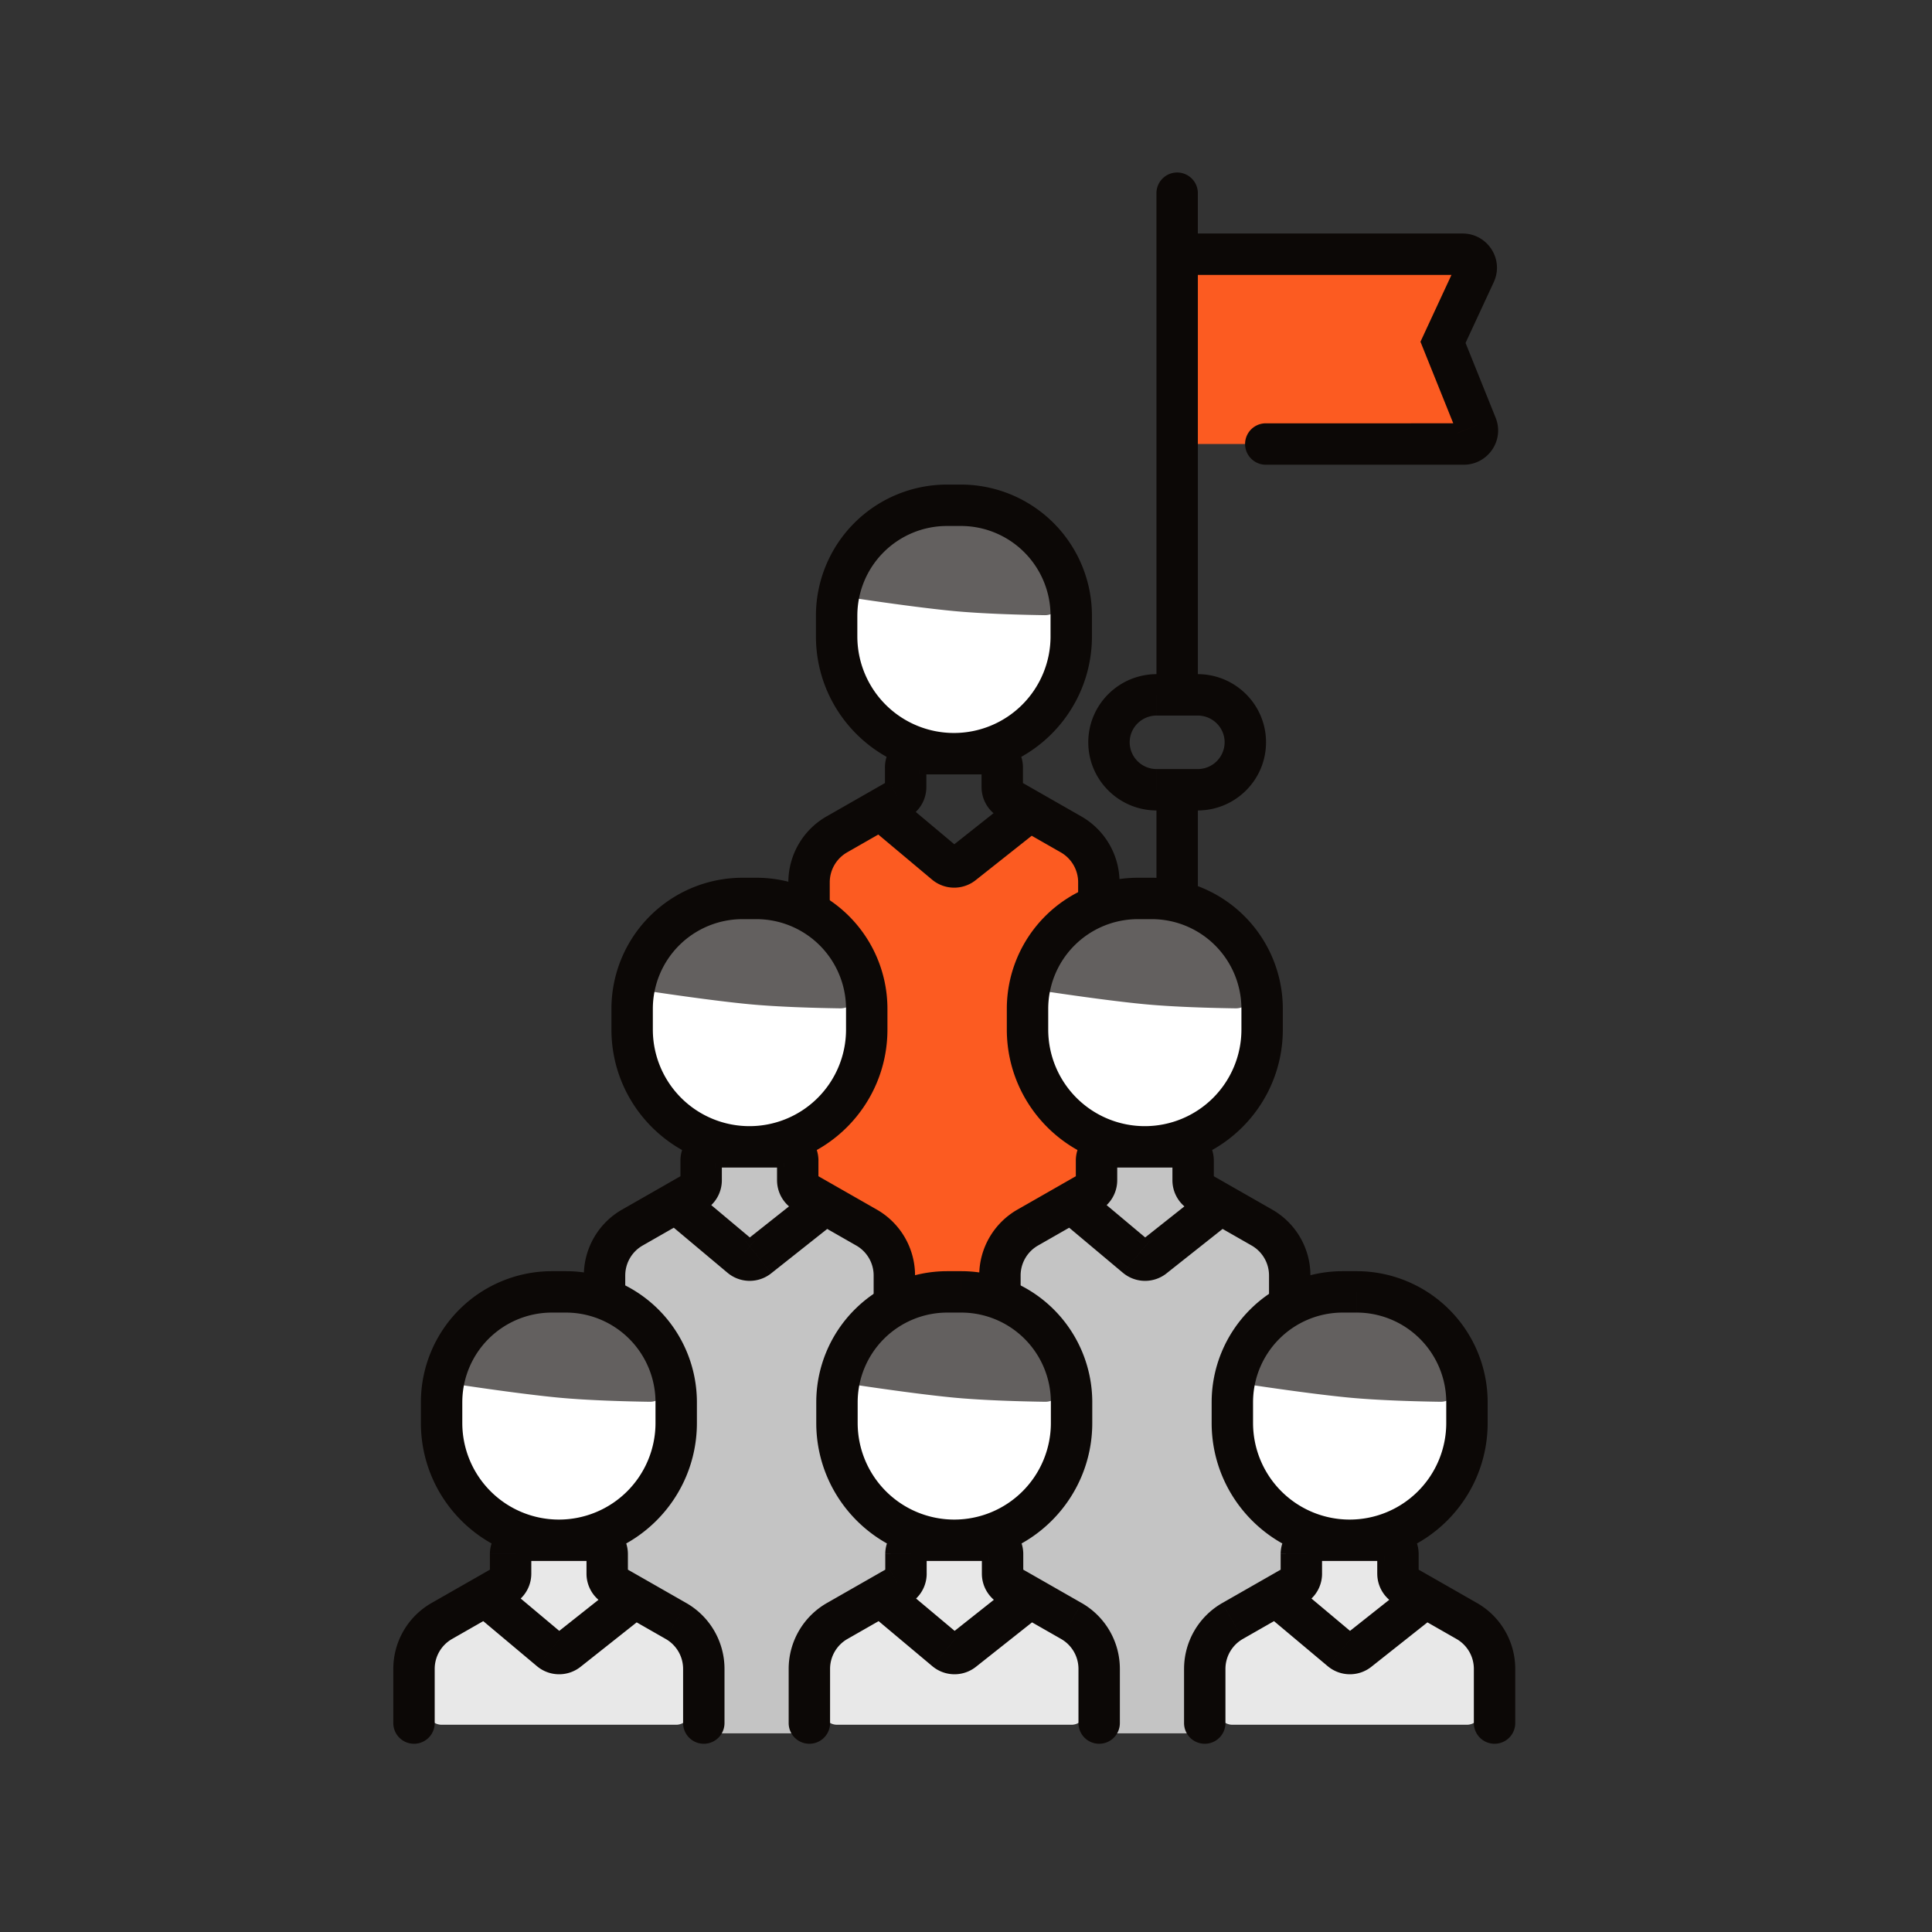
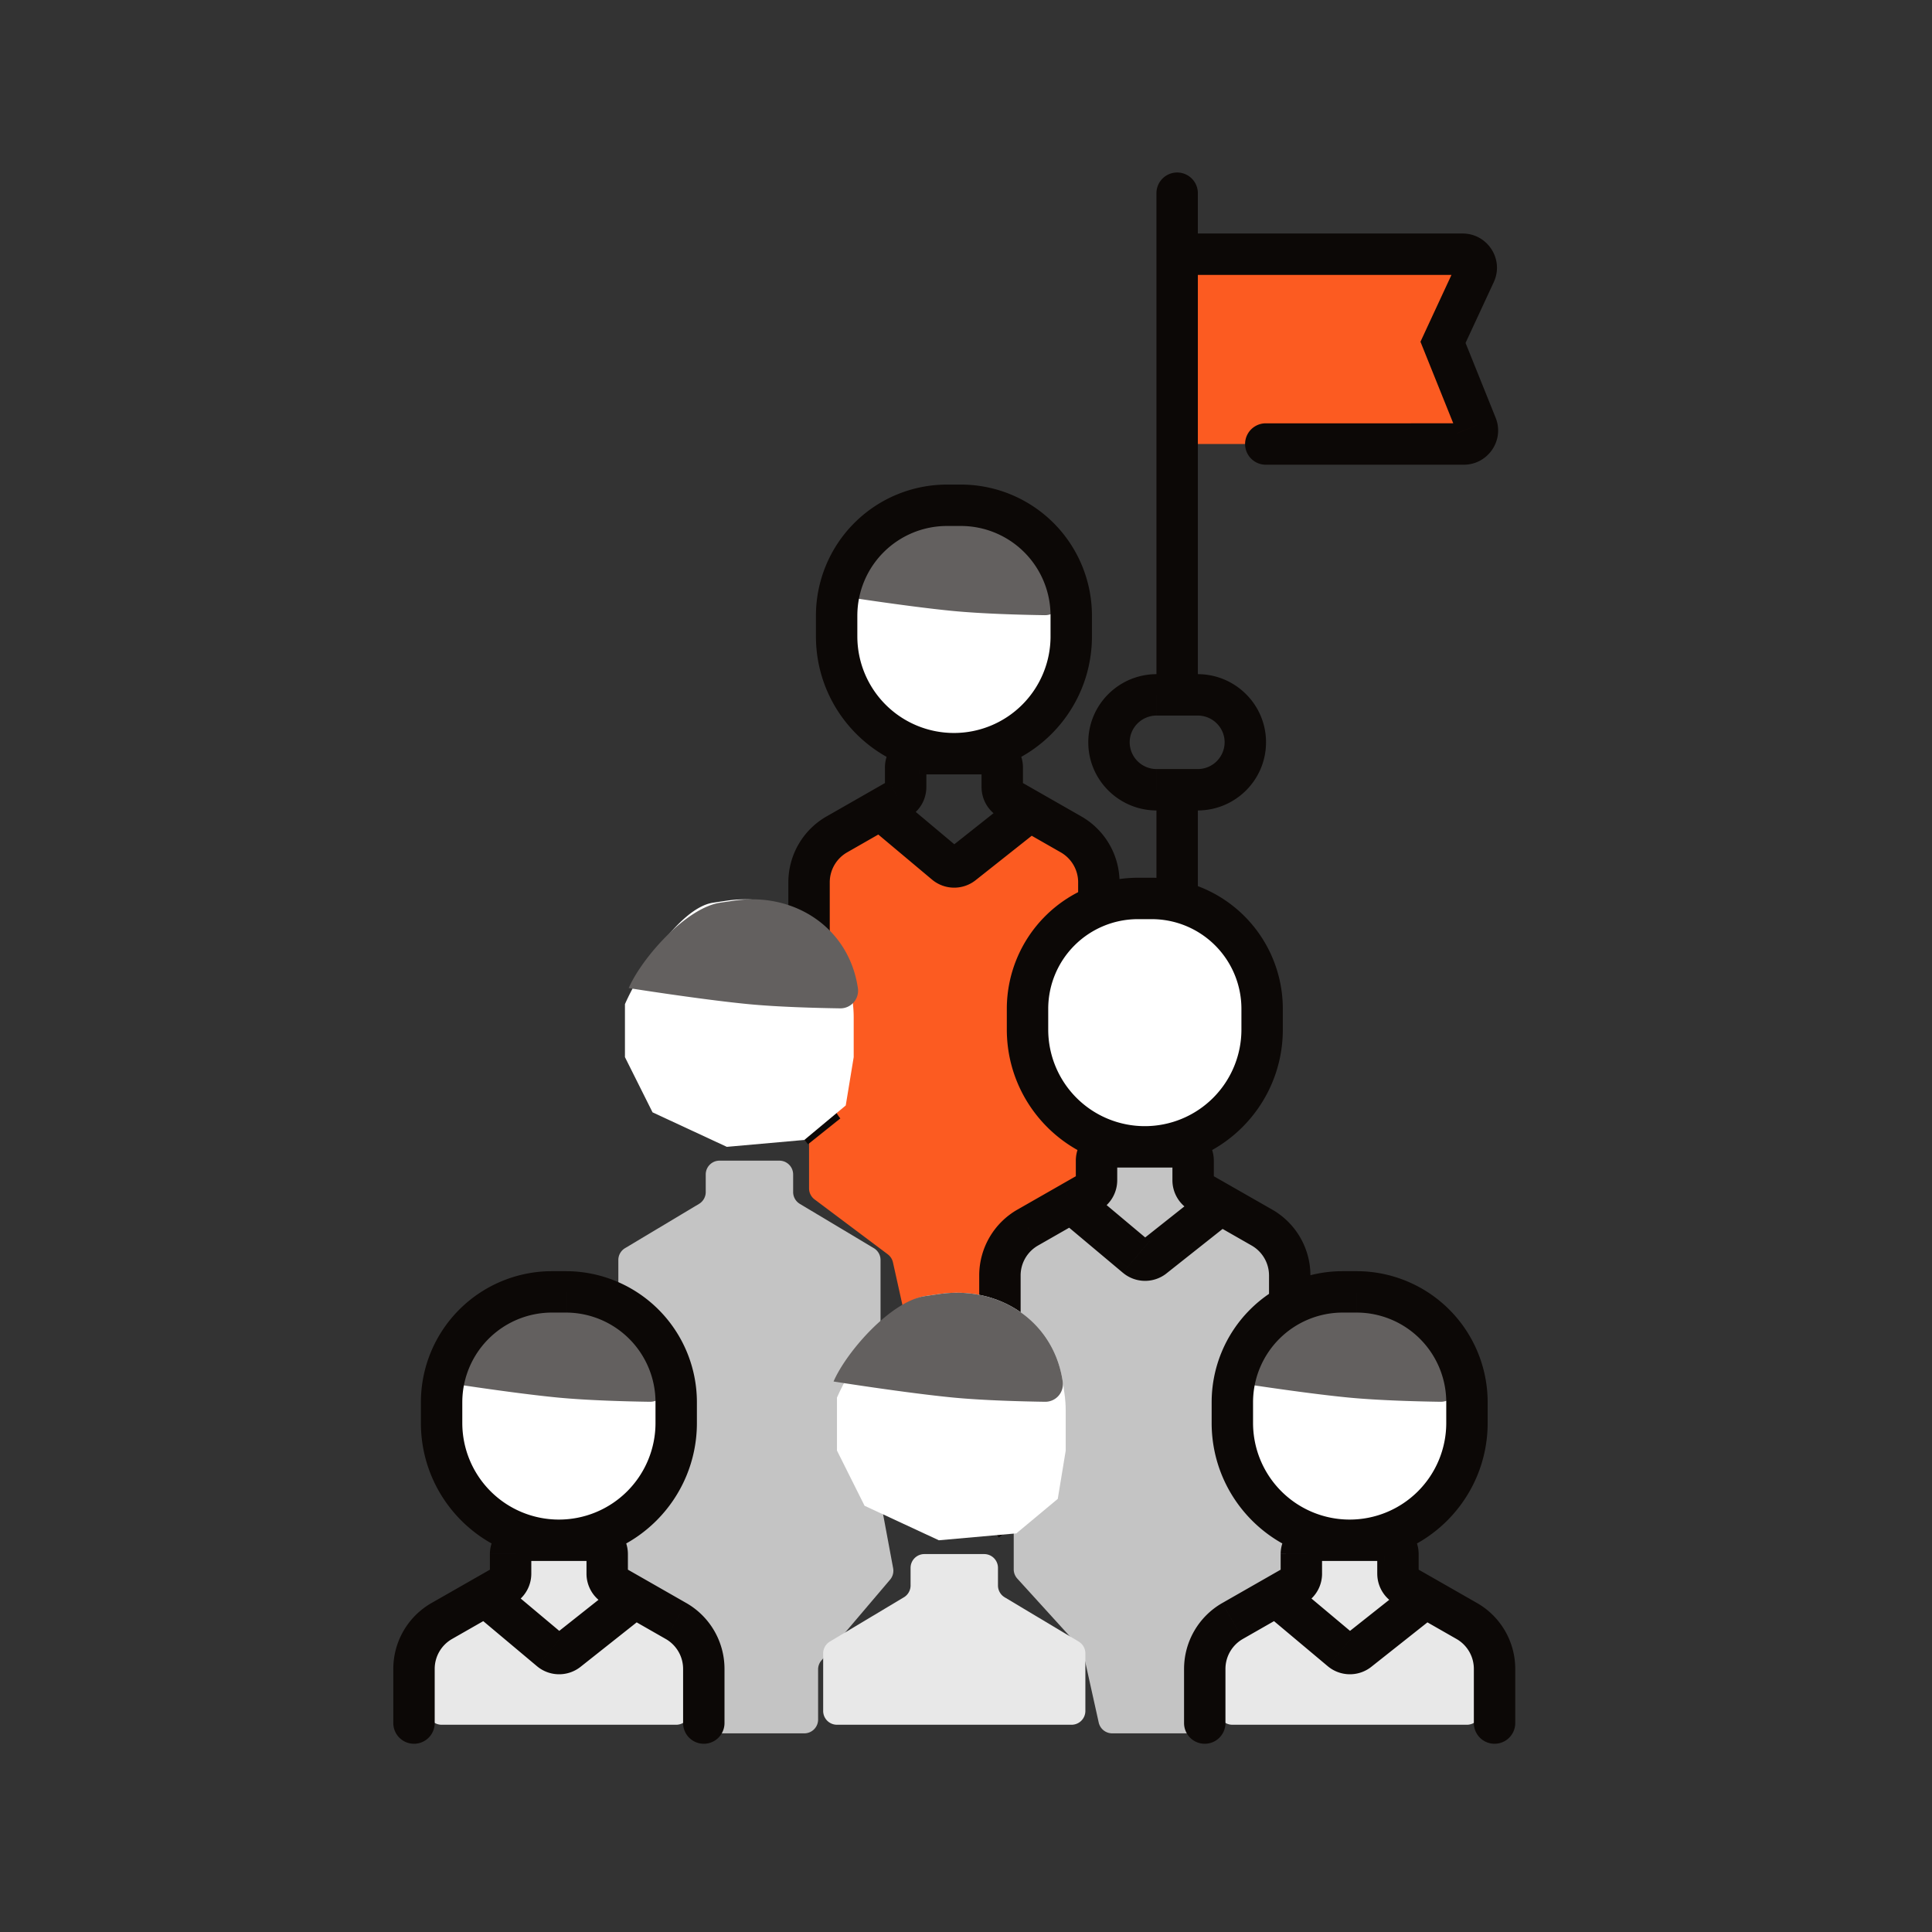
<svg xmlns="http://www.w3.org/2000/svg" width="140" height="140" fill="none">
  <rect width="100%" height="100%" fill="#333333" stroke="none" />
  <path d="M59.026 86.914l5.304 3.978a1 1 0 01.377.583l1.079 4.856a1 1 0 00.976.783h6.34a1 1 0 001-1v-3.633a1 1 0 01.239-.647l4.977-5.857a1 1 0 00.221-.831l-.896-4.81a.994.994 0 01-.017-.183V62.812a1 1 0 00-.486-.858l-3.43-2.052a1 1 0 00-1.152.089l-3.775 3.13a1 1 0 01-1.298-.018l-3.623-3.181a1 1 0 00-1.173-.107l-3.605 2.157a1 1 0 00-.486.806l-.971 18.468v4.868a1 1 0 00.4.8z" fill="#FC5B21" />
  <path d="M67.488 36.774l-.99.145c-2.499.369-5.453 5.195-6.393 7.355v3.84l2 4 5.383 2.5 5.617-.5 3-2.5.576-3.5v-2.863a9 9 0 00-.096-1.312l-.123-.831c-.644-4.371-4.603-6.978-8.974-6.334z" fill="#fff" />
  <path d="M68.01 36.774l-.99.145c-2.5.369-5.702 4.028-6.642 6.189 0 0 5.27.837 8.691 1.166 2.152.206 4.945.279 6.635.304a1.278 1.278 0 001.28-1.47c-.644-4.372-4.603-6.978-8.974-6.334z" fill="#63605F" />
  <path d="M73.13 57.902l.745-1.302-.745 1.302zm1.496.855l.745-1.302-.745 1.302zm2.985 1.705l-.744 1.303.744-1.303zm-7.846 2.146l-.931-1.176.931 1.176zm-9.123-2.146l.744 1.303-.744-1.303zm4.48-2.56l-.744-1.302.745 1.302zm3.38 4.688l.964-1.15-.964 1.15zm-8.375 16.27V63.935h-3V78.86h3zm7-21.826v-1.42h-3v1.42h3zm-.5-.92h5v-3h-5v3zm4.5-.5v1.42h3v-1.42h-3zm1.26 3.59l1.495.855 1.489-2.604-1.496-.855-1.489 2.604zm1.495.855l2.985 1.706 1.488-2.605-2.984-1.705-1.489 2.604zm-.187-2.478l-4.861 3.851 1.863 2.351 4.86-3.85-1.862-2.352zm-12.309 4.184l3.166-1.81-1.488-2.604-3.166 1.809 1.488 2.605zm3.166-1.81l1.315-.75-1.489-2.605-1.314.75 1.488 2.605zm4.914 1.486l-4.694-3.937-1.928 2.298 4.694 3.937 1.928-2.298zm10.236 21.48a6.5 6.5 0 001.424-4.06h-3a3.5 3.5 0 01-.767 2.185l2.343 1.875zm-2.835-21.156a2.5 2.5 0 011.26 2.17h3a5.5 5.5 0 00-2.772-4.775l-1.488 2.605zm-5.74-4.731a2.5 2.5 0 001.26 2.17l1.487-2.604a.5.5 0 01.252.434h-3zm.5-.92a.5.5 0 01-.5-.5h3a2.5 2.5 0 00-2.5-2.5v3zm-7.5.92a.5.5 0 01.251-.434l1.489 2.604a2.5 2.5 0 001.26-2.17h-3zm-4 6.901a2.5 2.5 0 011.26-2.17l-1.49-2.605a5.5 5.5 0 00-2.77 4.775h3zm8.707-2.503a.5.5 0 01.632.009l-1.928 2.298a2.5 2.5 0 003.159.044l-1.863-2.351zm-7.94 19.614a3.5 3.5 0 01-.767-2.186h-3a6.5 6.5 0 001.424 4.06l2.342-1.874zm6.232-25.432a.5.5 0 01-.5.5v-3a2.5 2.5 0 00-2.5 2.5h3zm1.5-17.5h1v-3h-1v3zm7.5 6.5v1.5h3v-1.5h-3zm-14 1.5v-1.5h-3v1.5h3zm7 7a7 7 0 01-7-7h-3c0 5.523 4.478 10 10 10v-3zm7-7a7 7 0 01-7 7v3c5.523 0 10-4.477 10-10h-3zm-6.5-8a6.5 6.5 0 016.5 6.5h3a9.5 9.5 0 00-9.5-9.5v3zm-1-3a9.5 9.5 0 00-9.5 9.5h3a6.5 6.5 0 016.5-6.5v-3zm9.5 28.821V78.86h3V63.935h-3z" fill="#0C0806" />
  <path d="M49.629 119.409l-4.562-5.018a1 1 0 01-.26-.672V91.304a1 1 0 01.487-.858l4.201-2.514 1.159-.694a1 1 0 00.486-.858v-1.275a1 1 0 011-1h4.334a1 1 0 011 1v1.275a1 1 0 00.486.858l1.323.792 4.038 2.416a1 1 0 01.486.858v17.34c0 .062.006.123.017.184l.896 4.809c.055.296-.026.601-.221.831l-4.978 5.857a1 1 0 00-.238.648v3.632a1 1 0 01-1 1h-6.34a1 1 0 01-.977-.783l-1.101-4.958a.997.997 0 00-.236-.455z" fill="#C4C4C4" />
  <path d="M52.669 65.265l-.99.146c-2.499.368-5.453 5.194-6.393 7.354v3.84l2 4 5.383 2.5 5.617-.5 3-2.5.576-3.5v-2.863a9 9 0 00-.096-1.312l-.123-.831C61 67.228 57.04 64.62 52.67 65.265z" fill="#fff" />
  <path d="M53.19 65.265l-.99.146c-2.498.368-5.701 4.028-6.642 6.188 0 0 5.27.837 8.692 1.166 2.151.207 4.944.279 6.635.304a1.278 1.278 0 001.28-1.47c-.644-4.371-4.604-6.978-8.975-6.334z" fill="#63605F" />
-   <path d="M58.311 86.393l.744-1.302-.744 1.302zm1.496.855l.744-1.302-.744 1.302zm2.985 1.706l-.745 1.302.745-1.302zm-7.846 2.145l-.931-1.176.931 1.176zm-9.123-2.145l.744 1.302-.744-1.302zm4.48-2.56l-.744-1.303.744 1.302zm3.38 4.687l.964-1.149-.965 1.15zm-8.376 16.27V92.427h-3v14.924h3zm7-21.826v-1.42h-3v1.42h3zm-.5-.92h5v-3h-5v3zm4.5-.5v1.42h3v-1.42h-3zm1.26 3.59l1.496.855 1.488-2.604-1.496-.855-1.488 2.605zm1.496.855l2.984 1.706 1.489-2.605-2.985-1.705-1.488 2.604zm-.187-2.478l-4.861 3.851 1.863 2.352 4.86-3.851-1.862-2.352zm-12.31 4.184l3.167-1.81-1.488-2.604-3.167 1.81 1.489 2.604zm3.167-1.81l1.315-.75-1.489-2.605-1.314.75 1.488 2.606zm4.914 1.486l-4.694-3.937-1.928 2.298 4.694 3.938 1.928-2.299zm10.236 21.48a6.502 6.502 0 001.424-4.061h-3c0 .795-.27 1.566-.767 2.187l2.343 1.874zm-2.835-21.156a2.5 2.5 0 011.26 2.17h3a5.5 5.5 0 00-2.772-4.775l-1.489 2.605zm-5.74-4.731a2.5 2.5 0 001.259 2.17l1.488-2.604a.5.5 0 01.252.434h-3zm.5-.92a.5.5 0 01-.5-.5h3a2.5 2.5 0 00-2.5-2.5v3zm-7.5.92a.5.5 0 01.251-.434l1.489 2.605a2.5 2.5 0 001.26-2.171h-3zm-4 6.901a2.5 2.5 0 011.259-2.17l-1.489-2.605a5.5 5.5 0 00-2.77 4.776h3zm8.707-2.503a.5.5 0 01.632.01l-1.928 2.297a2.5 2.5 0 003.159.045l-1.863-2.352zm-7.94 19.615a3.502 3.502 0 01-.768-2.187h-3c0 1.476.502 2.908 1.424 4.061l2.343-1.874zm6.232-25.433a.5.5 0 01-.5.5v-3a2.5 2.5 0 00-2.5 2.5h3zm1.5-17.5h1v-3h-1v3zm7.5 6.5v1.5h3v-1.5h-3zm-14 1.5v-1.5h-3v1.5h3zm7 7a7 7 0 01-7-7h-3c0 5.523 4.477 10 10 10v-3zm7-7a7 7 0 01-7 7v3c5.523 0 10-4.477 10-10h-3zm-6.5-8a6.5 6.5 0 016.5 6.5h3a9.5 9.5 0 00-9.5-9.5v3zm-1-3a9.5 9.5 0 00-9.5 9.5h3a6.5 6.5 0 016.5-6.5v-3zm9.5 28.822v14.924h3V92.427h-3z" fill="#0C0806" />
  <path d="M78.28 119.409l-4.562-5.018a1 1 0 01-.26-.672V91.304a1 1 0 01.487-.858l4.201-2.514 1.159-.694a1 1 0 00.486-.858v-1.275a1 1 0 011-1h4.334a1 1 0 011 1v1.275a1 1 0 00.486.858l1.323.792 4.038 2.416a1 1 0 01.486.858v17.34c0 .062.006.123.017.184l.896 4.809c.055.296-.026.601-.221.831l-4.978 5.857a1 1 0 00-.238.648v3.632a1 1 0 01-1 1h-6.34a1 1 0 01-.977-.783l-1.101-4.958a.998.998 0 00-.237-.455z" fill="#C4C4C4" />
  <path d="M81.32 65.265l-.99.146c-2.5.368-5.453 5.194-6.394 7.354v3.84l2 4 5.384 2.5 5.617-.5 3-2.5.576-3.5v-2.863a9 9 0 00-.097-1.312l-.122-.831c-.644-4.371-4.603-6.978-8.974-6.334z" fill="#fff" />
-   <path d="M81.841 65.265l-.99.146c-2.499.368-5.701 4.028-6.642 6.188 0 0 5.27.837 8.692 1.166 2.151.207 4.944.279 6.634.304a1.278 1.278 0 001.28-1.47c-.644-4.371-4.603-6.978-8.974-6.334z" fill="#63605F" />
  <path d="M86.962 86.393l.744-1.302-.744 1.302zm1.496.855l.744-1.302-.744 1.302zm2.985 1.706l-.745 1.302.745-1.302zm-7.846 2.145l-.931-1.176.931 1.176zm-9.123-2.145l.744 1.302-.745-1.302zm4.48-2.56l-.744-1.303.744 1.302zm3.38 4.687l.963-1.149-.964 1.15zm-8.376 16.27V92.427h-3v14.924h3zm7-21.826v-1.42h-3v1.42h3zm-.5-.92h5v-3h-5v3zm4.5-.5v1.42h3v-1.42h-3zm1.26 3.59l1.496.855 1.488-2.604-1.496-.855-1.488 2.605zm1.496.855l2.984 1.706 1.489-2.605-2.985-1.705-1.488 2.604zm-.187-2.478l-4.861 3.851 1.862 2.352 4.861-3.851-1.862-2.352zm-12.31 4.184l3.167-1.81-1.488-2.604-3.167 1.81 1.489 2.604zm3.167-1.81l1.314-.75-1.488-2.605-1.314.75 1.488 2.606zm4.913 1.486l-4.693-3.937-1.928 2.298 4.693 3.938 1.928-2.299zm10.237 21.48a6.502 6.502 0 001.424-4.061h-3c0 .795-.27 1.566-.767 2.187l2.343 1.874zm-2.836-21.156a2.5 2.5 0 011.26 2.17h3a5.5 5.5 0 00-2.771-4.775l-1.489 2.605zm-5.74-4.731a2.5 2.5 0 001.26 2.17l1.488-2.604a.5.5 0 01.252.434h-3zm.5-.92a.5.5 0 01-.5-.5h3a2.5 2.5 0 00-2.5-2.5v3zm-7.5.92a.5.5 0 01.252-.434l1.488 2.605a2.5 2.5 0 001.26-2.171h-3zm-4 6.901a2.5 2.5 0 011.26-2.17l-1.489-2.605a5.5 5.5 0 00-2.771 4.776h3zm8.708-2.503a.5.5 0 01.631.01L81.37 92.23a2.5 2.5 0 003.16.045l-1.863-2.352zm-7.941 19.615a3.502 3.502 0 01-.767-2.187h-3c0 1.476.502 2.908 1.424 4.061l2.343-1.874zm6.233-25.433a.5.5 0 01-.5.5v-3a2.5 2.5 0 00-2.5 2.5h3zm1.5-17.5h1v-3h-1v3zm7.5 6.5v1.5h3v-1.5h-3zm-14 1.5v-1.5h-3v1.5h3zm7 7a7 7 0 01-7-7h-3c0 5.523 4.477 10 10 10v-3zm7-7a7 7 0 01-7 7v3c5.523 0 10-4.477 10-10h-3zm-6.5-8a6.5 6.5 0 016.5 6.5h3a9.5 9.5 0 00-9.5-9.5v3zm-1-3a9.5 9.5 0 00-9.5 9.5h3a6.5 6.5 0 016.5-6.5v-3zm9.5 28.822v14.924h3V92.427h-3z" fill="#0C0806" />
  <path d="M94.635 114.889v-1.275a1 1 0 011-1h4.333a1 1 0 011 1v1.275a1 1 0 00.486.858l1.323.792 4.038 2.415a1 1 0 01.486.859v4.169a1 1 0 01-1 1h-17a1 1 0 01-1-1v-4.169c0-.352.185-.678.487-.859l4.202-2.514 1.158-.693a.999.999 0 00.487-.858z" fill="#E8E8E8" />
-   <path d="M96.684 93.774l-.989.145c-2.5.369-5.453 5.195-6.394 7.355v3.84l2 4 5.383 2.5 5.617-.5 3-2.5.576-3.5v-2.863c0-.439-.032-.878-.096-1.312l-.122-.831c-.644-4.371-4.604-6.978-8.975-6.334z" fill="#fff" />
+   <path d="M96.684 93.774l-.989.145c-2.5.369-5.453 5.195-6.394 7.355v3.84l2 4 5.383 2.5 5.617-.5 3-2.5.576-3.5c0-.439-.032-.878-.096-1.312l-.122-.831c-.644-4.371-4.604-6.978-8.975-6.334z" fill="#fff" />
  <path d="M96.684 93.774l-.989.145c-2.5.369-5.702 4.028-6.642 6.189 0 0 5.27.837 8.691 1.166 2.152.206 4.944.279 6.635.304a1.278 1.278 0 001.28-1.47c-.644-4.372-4.604-6.978-8.975-6.334z" fill="#63605F" />
  <path d="M85.801 124.86a1.5 1.5 0 103 0h-3zm16.004-9.958l.744-1.302-.744 1.302zm1.496.855l.744-1.303-.744 1.303zm2.985 1.705l-.744 1.303.744-1.303zm-7.846 2.146l-.931-1.176.931 1.176zm-9.123-2.146l.744 1.303-.744-1.303zm4.48-2.56l-.744-1.302.744 1.302zm3.38 4.688l.964-1.149-.964 1.149zm9.624 5.27a1.5 1.5 0 103 0h-3zm-18 0v-3.925h-3v3.925h3zm7-10.826v-1.42h-3v1.42h3zm-.5-.92h5v-3h-5v3zm4.5-.5v1.42h3v-1.42h-3zm1.26 3.59l1.496.855 1.488-2.605-1.496-.854-1.488 2.604zm1.496.855l2.985 1.706 1.488-2.605-2.985-1.706-1.488 2.605zm-.187-2.478l-4.861 3.851 1.863 2.351 4.861-3.85-1.863-2.352zm-12.31 4.184l3.167-1.81-1.488-2.604-3.166 1.809 1.488 2.605zm3.167-1.81l1.315-.751-1.489-2.604-1.314.751 1.488 2.604zm4.914 1.486l-4.694-3.937-1.928 2.298 4.694 3.937 1.928-2.298zm7.401.324a2.498 2.498 0 011.259 2.17h3a5.5 5.5 0 00-2.771-4.775l-1.488 2.605zm-5.74-4.731c0 .897.48 1.725 1.259 2.17l1.488-2.604a.499.499 0 01.252.434h-3zm.499-.92a.5.5 0 01-.5-.5h3a2.5 2.5 0 00-2.5-2.5v3zm-7.5.92c0-.18.096-.345.252-.434l1.489 2.604a2.499 2.499 0 001.26-2.17h-3zm-4 6.901a2.5 2.5 0 011.26-2.17l-1.489-2.605a5.5 5.5 0 00-2.77 4.775h3zm8.708-2.503a.5.5 0 01.632.009l-1.928 2.298a2.5 2.5 0 003.159.044l-1.863-2.351zm-1.708-5.818a.5.5 0 01-.5.5v-3a2.5 2.5 0 00-2.5 2.5h3zm1.5-17.5h1v-3h-1v3zm7.5 6.5v1.5h3v-1.5h-3zm-14 1.5v-1.5h-3v1.5h3zm7 7a7 7 0 01-7-7h-3c0 5.523 4.477 10 10 10v-3zm7-7a7 7 0 01-7 7v3c5.523 0 10-4.477 10-10h-3zm-6.5-8a6.5 6.5 0 016.5 6.5h3a9.5 9.5 0 00-9.5-9.5v3zm-1-3a9.5 9.5 0 00-9.5 9.5h3a6.5 6.5 0 016.5-6.5v-3zm9.5 28.821v3.925h3v-3.925h-3z" fill="#0C0806" />
  <path d="M65.984 114.889v-1.275a1 1 0 011-1h4.333a1 1 0 011 1v1.275c0 .352.185.678.487.858l1.323.792 4.037 2.415a1 1 0 01.486.859v4.169a1 1 0 01-1 1h-17a1 1 0 01-1-1v-4.169c0-.352.185-.678.487-.859l4.202-2.514 1.158-.693a.999.999 0 00.487-.858z" fill="#E8E8E8" />
  <path d="M68.033 93.774l-.989.145c-2.5.369-5.453 5.195-6.394 7.355v3.84l2 4 5.383 2.5 5.617-.5 3-2.5.576-3.5v-2.863c0-.439-.032-.878-.096-1.312l-.122-.831c-.644-4.371-4.603-6.978-8.975-6.334z" fill="#fff" />
  <path d="M68.034 93.774l-.99.145c-2.5.369-5.702 4.028-6.642 6.189 0 0 5.27.837 8.691 1.166 2.152.206 4.945.279 6.635.304a1.277 1.277 0 001.28-1.47c-.644-4.372-4.603-6.978-8.974-6.334z" fill="#63605F" />
-   <path d="M57.15 124.86a1.5 1.5 0 103 0h-3zm16.004-9.958l.745-1.302-.745 1.302zm1.496.855l.745-1.303-.745 1.303zm2.985 1.705l-.744 1.303.744-1.303zm-7.846 2.146l-.931-1.176.931 1.176zm-9.123-2.146l.744 1.303-.744-1.303zm4.48-2.56l-.744-1.302.745 1.302zm3.38 4.688l.964-1.149-.964 1.149zm9.624 5.27a1.5 1.5 0 103 0h-3zm-18 0v-3.925h-3v3.925h3zm7-10.826v-1.42h-3v1.42h3zm-.5-.92h5v-3h-5v3zm4.5-.5v1.42h3v-1.42h-3zm1.26 3.59l1.496.855 1.489-2.605-1.496-.854-1.489 2.604zm1.496.855l2.985 1.706 1.488-2.605-2.984-1.706-1.489 2.605zm-.187-2.478l-4.861 3.851 1.863 2.351 4.86-3.85-1.862-2.352zm-12.309 4.184l3.166-1.81-1.488-2.604-3.166 1.809 1.488 2.605zm3.166-1.81l1.315-.751-1.489-2.604-1.314.751 1.488 2.604zm4.914 1.486l-4.694-3.937-1.928 2.298 4.694 3.937 1.928-2.298zm7.4.324a2.499 2.499 0 011.26 2.17h3a5.5 5.5 0 00-2.77-4.775l-1.49 2.605zm-5.74-4.731a2.5 2.5 0 001.26 2.17l1.489-2.604a.5.5 0 01.251.434h-3zm.5-.92a.5.5 0 01-.5-.5h3a2.5 2.5 0 00-2.5-2.5v3zm-7.5.92c0-.18.096-.345.252-.434l1.489 2.604a2.499 2.499 0 001.26-2.17h-3zm-4 6.901a2.5 2.5 0 011.26-2.17l-1.488-2.605a5.5 5.5 0 00-2.772 4.775h3zm8.708-2.503a.5.5 0 01.632.009l-1.928 2.298a2.5 2.5 0 003.159.044l-1.863-2.351zm-1.708-5.818a.5.5 0 01-.5.5v-3a2.5 2.5 0 00-2.5 2.5h3zm1.5-17.5h1v-3h-1v3zm7.5 6.5v1.5h3v-1.5h-3zm-14 1.5v-1.5h-3v1.5h3zm7 7a7 7 0 01-7-7h-3c0 5.523 4.477 10 10 10v-3zm7-7a7 7 0 01-7 7v3c5.523 0 10-4.477 10-10h-3zm-6.5-8a6.5 6.5 0 016.5 6.5h3a9.5 9.5 0 00-9.5-9.5v3zm-1-3a9.5 9.5 0 00-9.5 9.5h3a6.5 6.5 0 016.5-6.5v-3zm9.5 28.821v3.925h3v-3.925h-3z" fill="#0C0806" />
  <path d="M37.333 114.889v-1.275a1 1 0 011-1h4.334a1 1 0 011 1v1.275c0 .352.184.678.486.858l1.323.792 4.037 2.415c.302.181.487.507.487.859v4.169a1 1 0 01-1 1H32a1 1 0 01-1-1v-4.169c0-.352.185-.678.487-.859l4.201-2.514 1.159-.693a.999.999 0 00.486-.858z" fill="#E8E8E8" />
  <path d="M39.383 93.774l-.99.145c-2.499.369-5.453 5.195-6.393 7.355v3.84l2 4 5.383 2.5 5.617-.5 3-2.5.576-3.5v-2.863c0-.439-.032-.878-.096-1.312l-.123-.831c-.644-4.371-4.603-6.978-8.974-6.334z" fill="#fff" />
  <path d="M39.383 93.774l-.99.145c-2.499.369-5.701 4.028-6.642 6.189 0 0 5.27.837 8.692 1.166 2.151.206 4.944.279 6.634.304a1.277 1.277 0 001.28-1.47c-.643-4.372-4.603-6.978-8.974-6.334z" fill="#63605F" />
  <path d="M28.5 124.86a1.5 1.5 0 103 0h-3zm16.004-9.958l.744-1.302-.744 1.302zm1.496.855l.744-1.303-.744 1.303zm2.985 1.705l-.745 1.303.745-1.303zm-7.846 2.146l-.931-1.176.931 1.176zm-9.124-2.146l.745 1.303-.745-1.303zm4.481-2.56l-.744-1.302.744 1.302zm3.38 4.688l.963-1.149-.964 1.149zm9.624 5.27a1.5 1.5 0 103 0h-3zm-18 0v-3.925h-3v3.925h3zm7-10.826v-1.42h-3v1.42h3zm-.5-.92h5v-3h-5v3zm4.5-.5v1.42h3v-1.42h-3zm1.26 3.59l1.496.855 1.488-2.605-1.496-.854-1.488 2.604zm1.496.855l2.984 1.706 1.489-2.605-2.985-1.706-1.488 2.605zm-.187-2.478l-4.861 3.851 1.863 2.351 4.86-3.85-1.862-2.352zm-12.31 4.184l3.167-1.81-1.488-2.604-3.167 1.809 1.489 2.605zm3.167-1.81l1.314-.751-1.488-2.604-1.314.751 1.488 2.604zm4.913 1.486l-4.693-3.937-1.928 2.298 4.693 3.937 1.928-2.298zm7.401.324a2.499 2.499 0 011.26 2.17h3a5.5 5.5 0 00-2.771-4.775l-1.489 2.605zm-5.74-4.731c0 .897.48 1.725 1.26 2.17l1.488-2.604a.499.499 0 01.252.434h-3zm.5-.92a.5.5 0 01-.5-.5h3a2.5 2.5 0 00-2.5-2.5v3zm-7.5.92c0-.18.096-.345.252-.434l1.488 2.604a2.499 2.499 0 001.26-2.17h-3zm-4 6.901c0-.897.48-1.725 1.26-2.17l-1.489-2.605a5.5 5.5 0 00-2.771 4.775h3zm8.708-2.503a.5.5 0 01.631.009l-1.928 2.298a2.5 2.5 0 003.16.044l-1.863-2.351zm-1.708-5.818a.5.5 0 01-.5.5v-3a2.5 2.5 0 00-2.5 2.5h3zm1.5-17.5h1v-3h-1v3zm7.5 6.5v1.5h3v-1.5h-3zm-14 1.5v-1.5h-3v1.5h3zm7 7a7 7 0 01-7-7h-3c0 5.523 4.477 10 10 10v-3zm7-7a7 7 0 01-7 7v3c5.523 0 10-4.477 10-10h-3zm-6.5-8a6.5 6.5 0 016.5 6.5h3a9.5 9.5 0 00-9.5-9.5v3zm-1-3a9.5 9.5 0 00-9.5 9.5h3a6.5 6.5 0 016.5-6.5v-3zm9.5 28.821v3.925h3v-3.925h-3z" fill="#0C0806" />
  <path d="M85.301 32.175V18.421h20.663a1 1 0 01.907 1.421l-2.305 4.965 2.412 5.995a1 1 0 01-.928 1.373H85.301z" fill="#FC5B21" />
  <path d="M86.801 14a1.5 1.5 0 00-3 0h3zm20.082 5.815l1.361.632-1.361-.632zm-2.317 4.992l-1.36-.631-.274.588.243.603 1.391-.56zm2.422 6.021l-1.392.56 1.392-.56zm-15.265-.153a1.5 1.5 0 100 3v-3zM83.8 14v4.421h3V14h-3zm1.5 5.921h20.685v-3H85.301v3zm20.221-.737l-2.316 4.991 2.721 1.264 2.317-4.992-2.722-1.263zm-2.347 6.183l2.421 6.02 2.784-1.119-2.422-6.02-2.783 1.119zm2.896 5.308H91.723v3h14.348v-3zm-.475.713a.518.518 0 01.475-.713v3c1.748 0 2.969-1.764 2.309-3.407l-2.784 1.12zm.39-11.467a.517.517 0 01-.464-.737l2.722 1.263c.769-1.658-.454-3.526-2.258-3.526v3zM83.819 55.728a1.948 1.948 0 01-1.958-1.939h-3c0 2.736 2.228 4.94 4.958 4.94v-3zm4.922-1.939a1.948 1.948 0 01-1.958 1.94v3c2.73 0 4.958-2.204 4.958-4.94h-3zm-1.958-1.938c1.09 0 1.958.876 1.958 1.938h3c0-2.735-2.228-4.938-4.958-4.938v3zm-2.964-3c-2.73 0-4.958 2.203-4.958 4.938h3c0-1.062.869-1.938 1.958-1.938v-3zm0 3h1.482v-3H83.82v3zm1.482 0h1.482v-3h-1.482v3zm-1.5-33.43v31.93h3V18.42h-3zm2.982 37.307h-1.482v3h1.482v-3zm-1.482 0H83.82v3h1.482v-3zm-1.5 1.5v8.35h3v-8.35h-3z" fill="#0C0806" />
</svg>